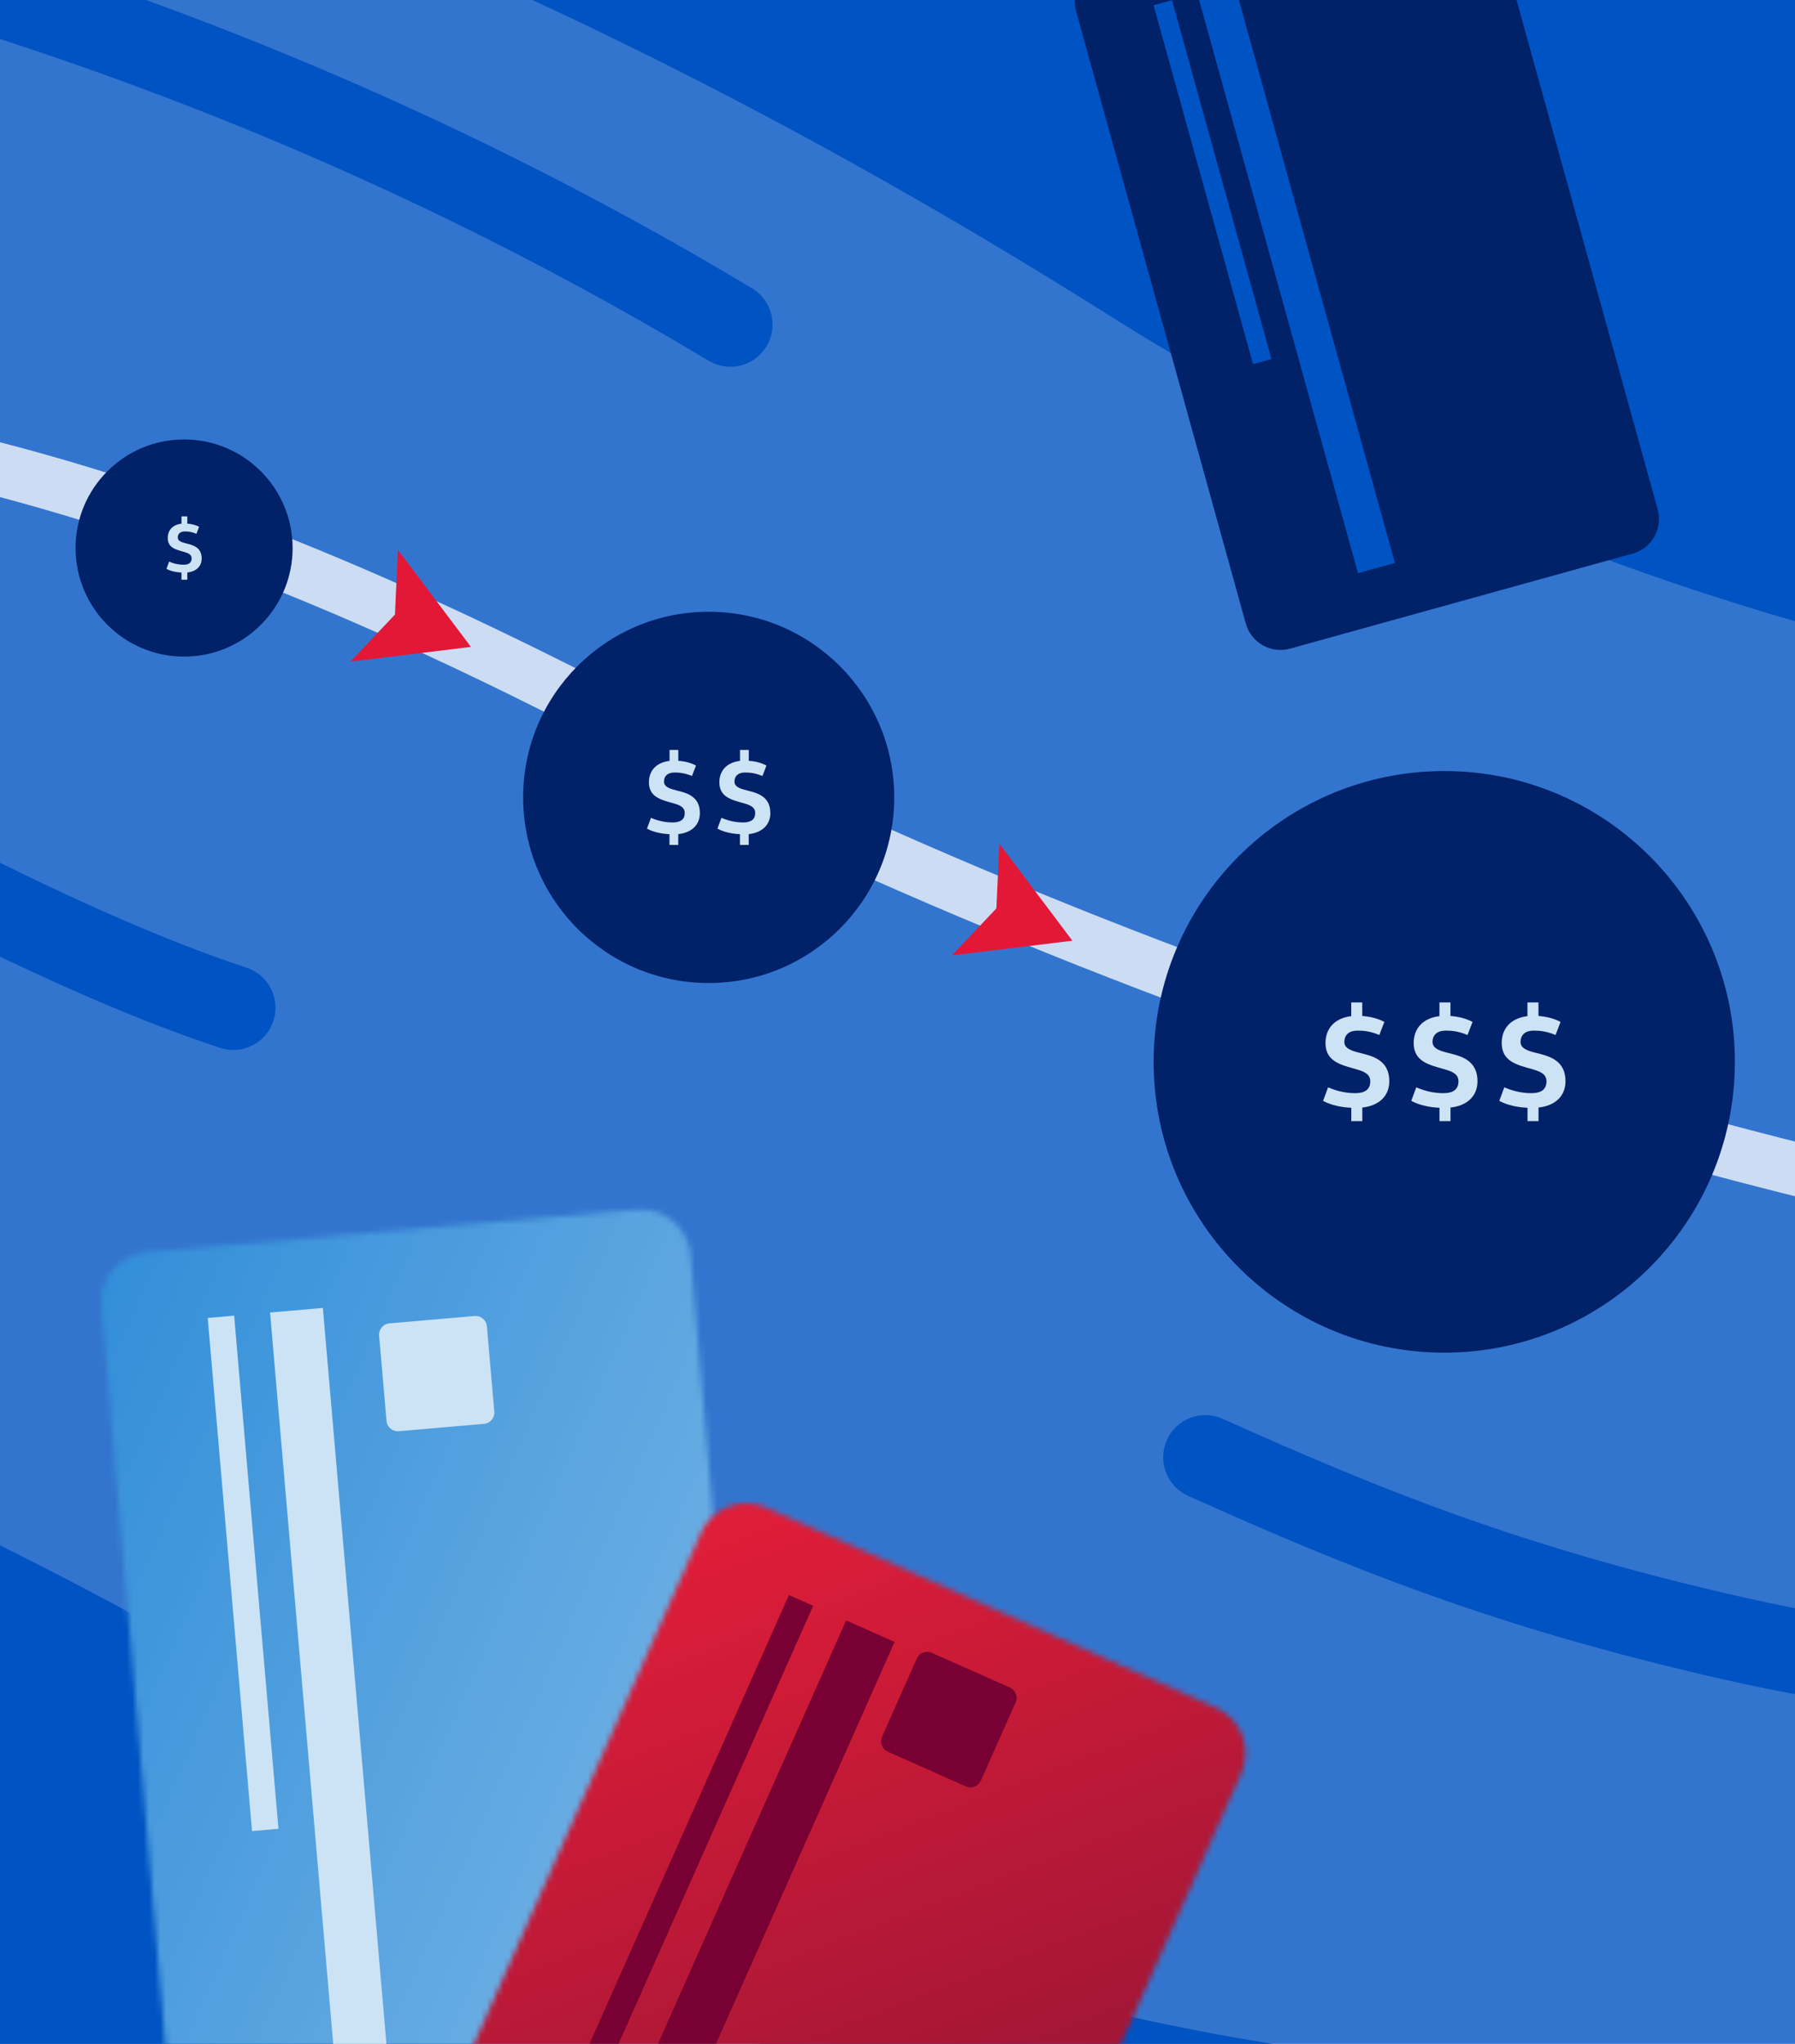
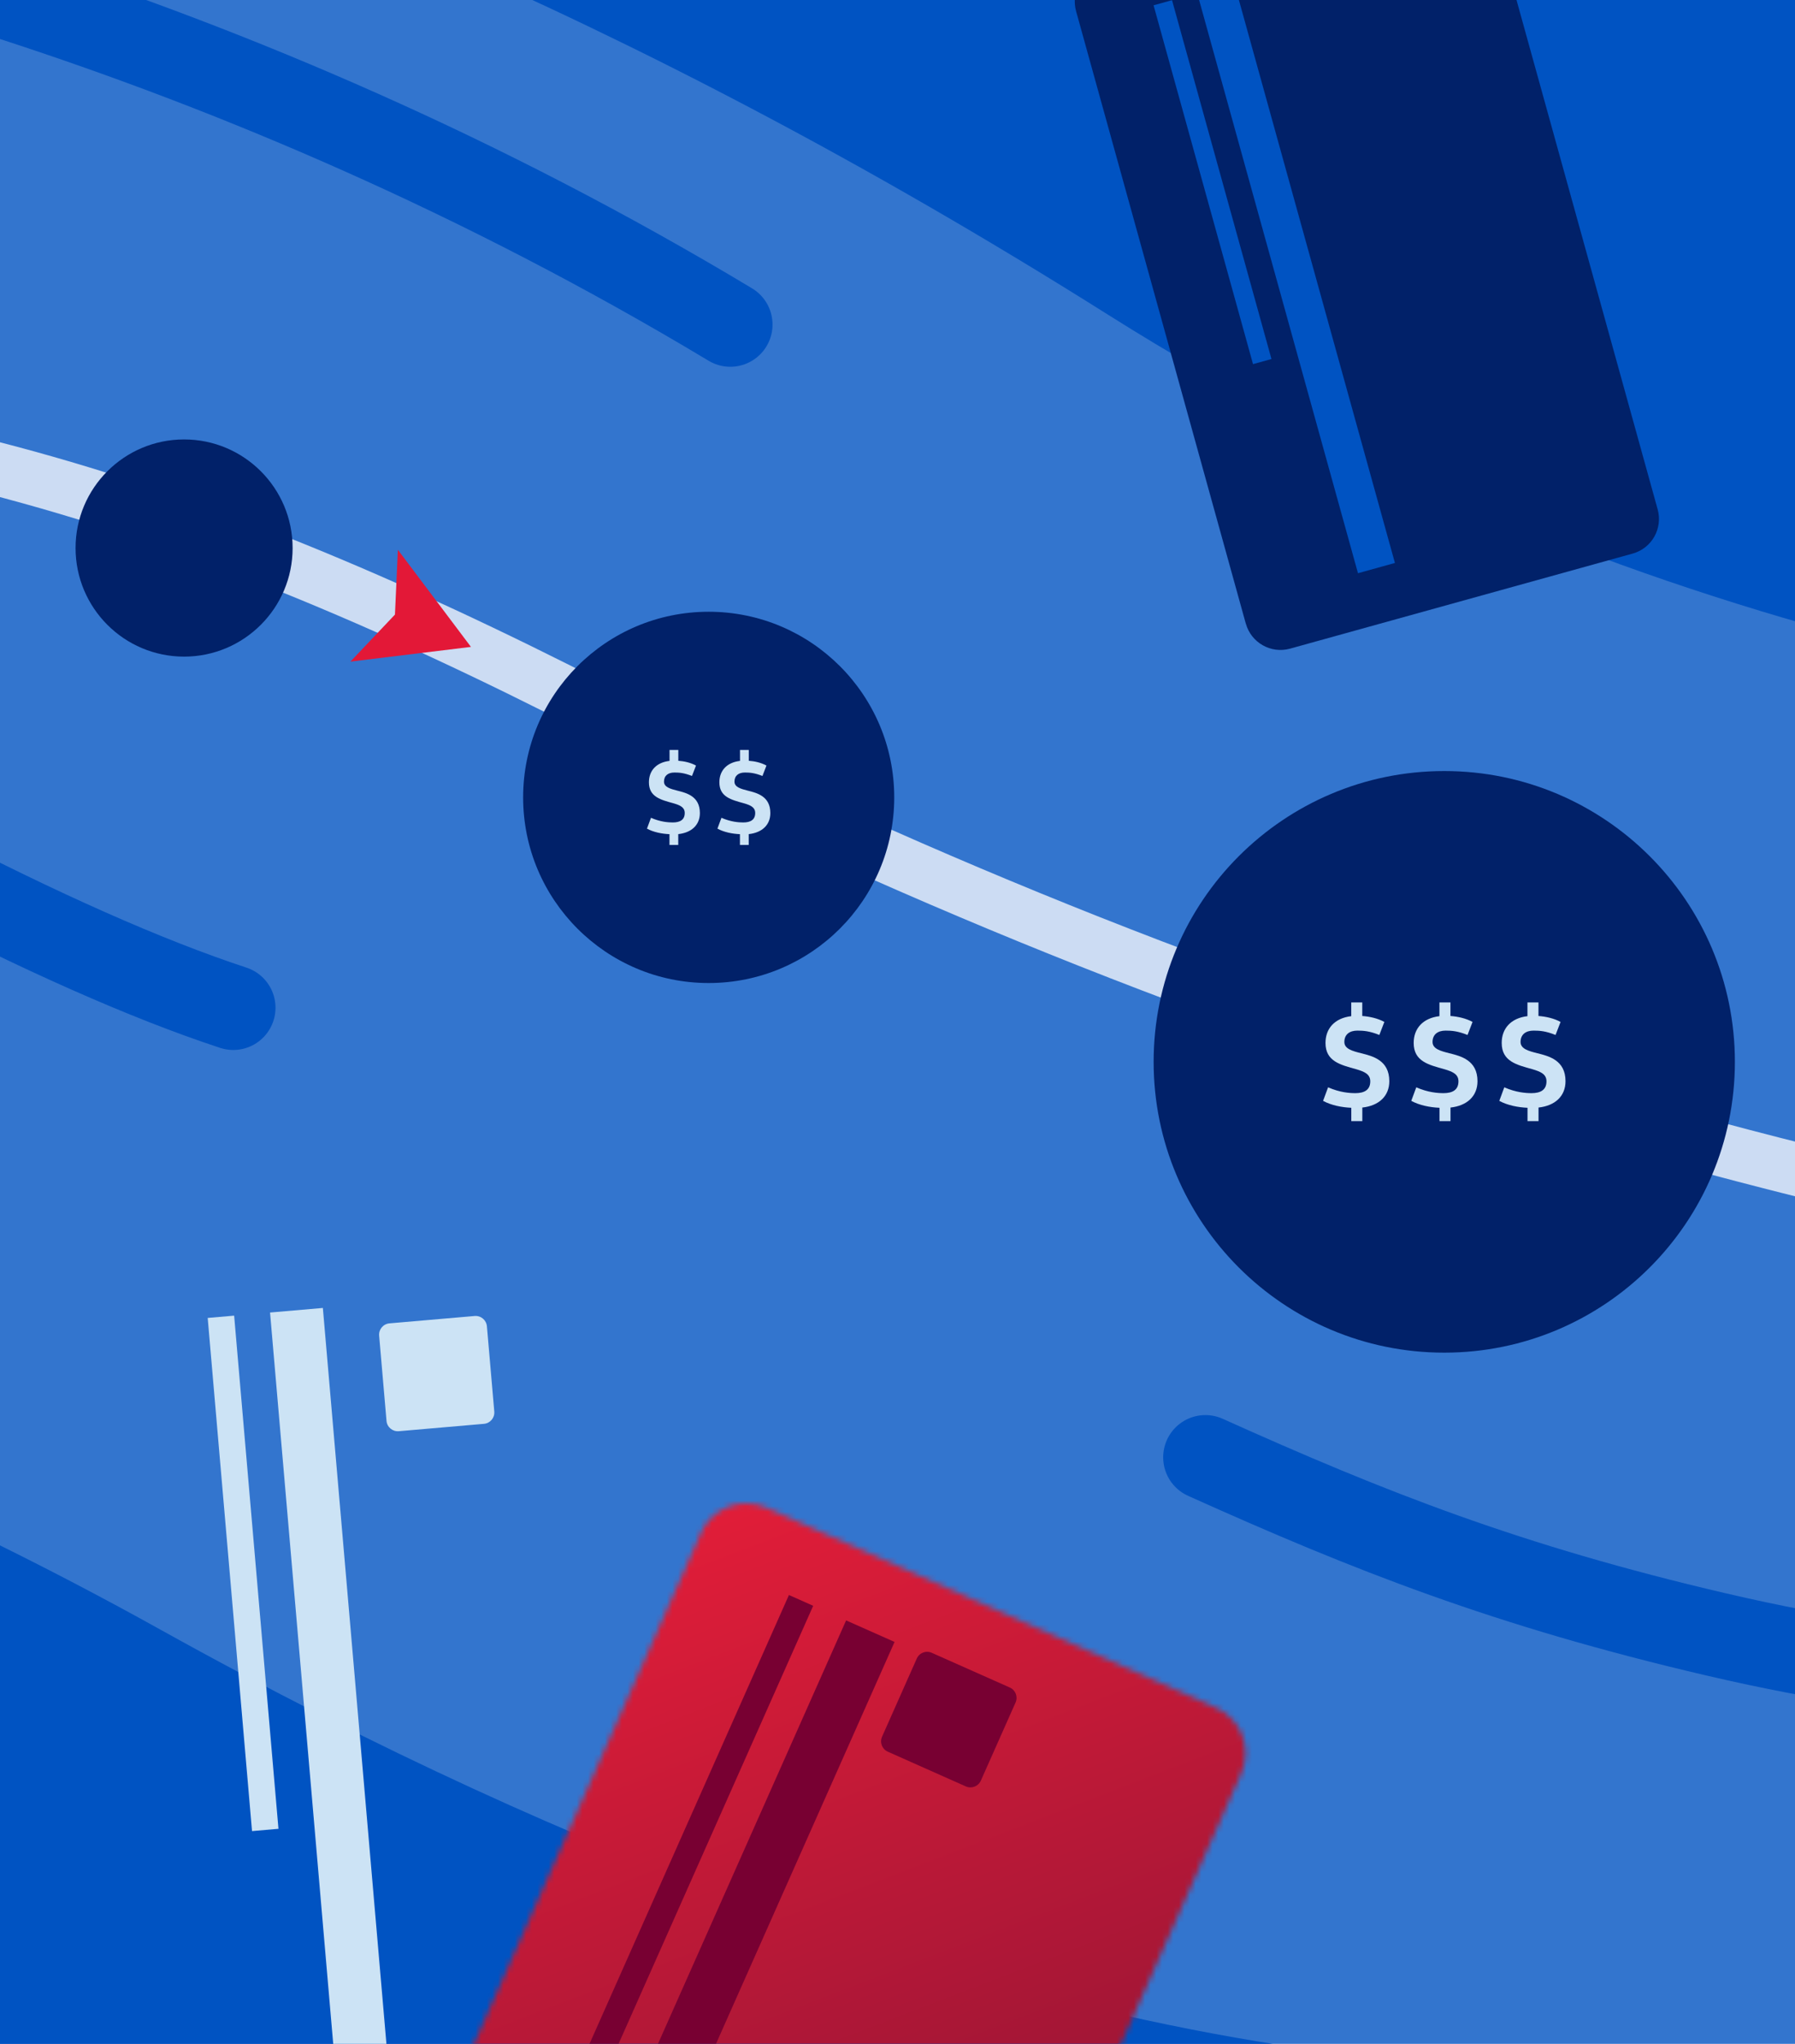
<svg xmlns="http://www.w3.org/2000/svg" fill="none" height="363" viewBox="0 0 319 363" width="319">
  <linearGradient id="a" gradientUnits="userSpaceOnUse" x1="4.248" x2="159.839" y1="261.648" y2="330.239">
    <stop offset="0" stop-color="#338fd9" />
    <stop offset="1" stop-color="#80b9e7" />
  </linearGradient>
  <linearGradient id="b" gradientUnits="userSpaceOnUse" x1="130.633" x2="199.046" y1="267.189" y2="445.13">
    <stop offset="0" stop-color="#e11d38" />
    <stop offset="1" stop-color="#781135" />
  </linearGradient>
  <clipPath id="c">
    <path d="m0 0h319v363h-319z" />
  </clipPath>
  <mask id="d" height="159" maskUnits="userSpaceOnUse" width="118" x="18" y="214">
-     <path d="m113.175 214.863-87.114 7.53c-4.851.416-8.434 4.685-8.019 9.536l12.163 140.71h105.458l-12.942-149.757c-.395-4.591-4.248-8.05-8.767-8.05-.249 0-.509.01-.768.031" fill="#fff" />
+     <path d="m113.175 214.863-87.114 7.53l12.163 140.71h105.458l-12.942-149.757c-.395-4.591-4.248-8.05-8.767-8.05-.249 0-.509.01-.768.031" fill="#fff" />
  </mask>
  <mask id="e" height="106" maskUnits="userSpaceOnUse" width="143" x="79" y="267">
    <path d="m124.59 272.25-44.632 100.389h114.982l25.656-57.699c1.973-4.445-.021-9.649-4.477-11.633l-79.906-35.534c-1.163-.519-2.378-.758-3.573-.758-3.376 0-6.596 1.953-8.06 5.235" fill="#fff" />
  </mask>
  <g clip-path="url(#c)">
    <path d="m0 0h319v363h-319z" fill="#3375ce" />
    <path d="m569.123 124.197s-197.213 41.948-372.084-68.224c-174.86-110.182-297.933-112.086-297.933-112.086l681.617-3.434-11.59 183.745z" fill="#0053c2" />
    <path d="m-269.081 206.018s141.483-3.379 297.577 83.405c156.094 86.784 249.395 76.942 249.395 76.942h-547.891l.908-160.358z" fill="#0053c2" />
    <g stroke-miterlimit="10">
      <path d="m41.459 178.98c-15.337-5.04-34.335-13.453-56.995-25.238" stroke="#0053c2" stroke-linecap="round" stroke-width="15" />
      <path d="m214.216 258.823c29.219 13.148 53.764 22.819 90.722 31.444 40.086 9.357 62.149 7.718 62.149 7.718" stroke="#0053c2" stroke-linecap="round" stroke-width="15" />
      <path d="m-129.24-26.93s55.74 2.03 132.25 26.95c38.49 12.53 82.23 30.86 126.78 57.62" stroke="#0053c2" stroke-linecap="round" stroke-width="15" />
      <path d="m-253 91.333c29.808-7.36 74.106-16.103 128.749-18.626 0 0 24.689-1.141 46.372-.523 77.488 2.22 142.015 29.651 219.524 72.756 26.52 12.261 54.967 24.018 85.341 34.813 119.839 42.613 231.229 56.653 322.014 58.883" stroke="#ccdcf3" stroke-width="9.423" />
    </g>
-     <path d="m190.581 167.073-12.983-17.244-.523 11.506-7.915 8.355z" fill="#e31837" />
    <path d="m83.694 114.89-12.983-17.244-.523 11.507-7.915 8.355z" fill="#e31837" />
    <path d="m13.43 97.332c0 10.648 8.638 19.286 19.286 19.286 10.648 0 19.286-8.638 19.286-19.286 0-10.648-8.638-19.286-19.286-19.286-10.648 0-19.286 8.638-19.286 19.286z" fill="#012169" />
-     <path d="m32.254 101.688c-.911-.042-1.895-.23-2.67-.66l.471-1.288c1.12.493 2.042.555 2.586.555.848 0 1.413-.303 1.413-1.12 0-.67-.523-.911-1.309-1.141-1.539-.429-2.932-.754-2.932-2.492 0-1.372.879-2.356 2.439-2.534v-1.298h1.036v1.288c.68.052 1.466.22 2.094.565l-.471 1.235c-.921-.377-1.508-.408-2.083-.408-.743 0-1.235.377-1.235 1.078 0 .66.775.859 1.591 1.068 1.078.272 2.659.66 2.659 2.649 0 1.423-1.005 2.325-2.555 2.491v1.288h-1.036z" fill="#cce3f5" />
    <path d="m92.97 141.62c0 18.207 14.762 32.97 32.97 32.97 18.207 0 32.98-14.763 32.98-32.97s-14.763-32.97-32.98-32.97c-18.218 0-32.97 14.763-32.97 32.97z" fill="#012169" />
    <path d="m118.988 148.153c-1.372-.063-2.838-.345-4.01-.984l.711-1.926c1.676.732 3.068.827 3.874.827 1.278 0 2.126-.461 2.126-1.675 0-1.006-.796-1.372-1.969-1.718-2.313-.638-4.397-1.141-4.397-3.737 0-2.063 1.309-3.529 3.665-3.801v-1.947h1.56v1.926c1.026.073 2.198.325 3.141.848l-.712 1.853c-1.393-.555-2.262-.617-3.12-.617-1.121 0-1.854.555-1.854 1.622 0 .985 1.163 1.288 2.387 1.602 1.623.409 3.99.985 3.99 3.979 0 2.136-1.508 3.486-3.843 3.738v1.926h-1.56v-1.905z" fill="#cce3f5" />
    <path d="m131.51 148.153c-1.372-.063-2.838-.345-4.01-.984l.712-1.926c1.675.732 3.067.827 3.874.827 1.277 0 2.125-.461 2.125-1.675 0-1.006-.796-1.372-1.968-1.718-2.314-.638-4.398-1.141-4.398-3.737 0-2.063 1.309-3.529 3.665-3.801v-1.947h1.56v1.926c1.026.073 2.198.325 3.141.848l-.712 1.853c-1.393-.555-2.262-.617-3.12-.617-1.121 0-1.853.555-1.853 1.622 0 .985 1.162 1.288 2.387 1.602 1.623.409 3.989.985 3.989 3.979 0 2.136-1.508 3.486-3.843 3.738v1.926h-1.56v-1.905z" fill="#cce3f5" />
    <path d="m205.019 188.589c0 28.53 23.128 51.648 51.649 51.648 28.52 0 51.648-23.128 51.648-51.648 0-28.521-23.128-51.649-51.648-51.649-28.521 0-51.649 23.128-51.649 51.649z" fill="#012169" />
    <path d="m240.146 196.745c-1.706-.074-3.538-.43-5.015-1.225l.89-2.408c2.094.921 3.832 1.036 4.848 1.036 1.591 0 2.649-.576 2.649-2.094 0-1.256-.984-1.706-2.461-2.146-2.889-.796-5.496-1.424-5.496-4.68 0-2.576 1.643-4.408 4.575-4.754v-2.439h1.958v2.408c1.277.094 2.753.408 3.926 1.057l-.89 2.314c-1.738-.701-2.816-.774-3.905-.774-1.403 0-2.314.701-2.314 2.02 0 1.225 1.445 1.613 2.994 2 2.021.503 4.995 1.225 4.995 4.963 0 2.68-1.885 4.366-4.796 4.68v2.408h-1.958v-2.387z" fill="#cce3f5" />
    <path d="m255.82 196.745c-1.707-.074-3.539-.43-5.016-1.225l.89-2.408c2.094.921 3.832 1.036 4.848 1.036 1.591 0 2.649-.576 2.649-2.094 0-1.256-.984-1.706-2.461-2.146-2.889-.796-5.496-1.424-5.496-4.68 0-2.576 1.643-4.408 4.575-4.754v-2.439h1.958v2.408c1.277.094 2.754.408 3.926 1.057l-.89 2.314c-1.738-.701-2.816-.774-3.905-.774-1.403 0-2.314.701-2.314 2.02 0 1.225 1.445 1.613 2.994 2 2.021.503 4.995 1.225 4.995 4.963 0 2.68-1.885 4.366-4.796 4.68v2.408h-1.957v-2.387z" fill="#cce3f5" />
    <path d="m271.462 196.745c-1.707-.074-3.539-.43-5.015-1.225l.889-2.408c2.094.921 3.833 1.036 4.848 1.036 1.592 0 2.649-.576 2.649-2.094 0-1.256-.984-1.706-2.46-2.146-2.89-.796-5.497-1.424-5.497-4.68 0-2.576 1.644-4.408 4.575-4.754v-2.439h1.958v2.408c1.277.094 2.754.408 3.926 1.057l-.89 2.314c-1.738-.701-2.816-.774-3.905-.774-1.403 0-2.314.701-2.314 2.02 0 1.225 1.445 1.613 2.995 2 2.02.503 4.994 1.225 4.994 4.963 0 2.68-1.885 4.366-4.795 4.68v2.408h-1.958v-2.387z" fill="#cce3f5" />
    <path d="m221.4 110.763-30.169-108.799c-.935-3.39 1.052-6.896 4.442-7.843l60.91-16.89c3.389-.935 6.896 1.052 7.843 4.442l30.168 108.798c.935 3.39-1.04 6.896-4.43 7.843l-60.91 16.89c-3.389.935-6.896-1.052-7.843-4.43" fill="#012169" />
    <path d="m219.332-3.031-6.566 1.821 28.569 103.016 6.566-1.821z" fill="#0053c2" />
    <path d="m208.286.032-3.278.909 17.674 63.729 3.277-.909z" fill="#0053c2" />
    <g mask="url(#d)">
-       <path d="m36.819 171.291-77.455 175.696 157.078 69.247 77.454-175.696z" fill="url(#a)" />
-     </g>
+       </g>
    <path d="m68.688 252.349-1.309-15.134c-.093-1.111.727-2.087 1.838-2.181l15.134-1.308c1.111-.094 2.088.727 2.181 1.838l1.309 15.134c.093 1.111-.727 2.087-1.839 2.181l-15.134 1.309c-1.111.093-2.088-.727-2.181-1.839z" fill="#cce3f5" />
    <path d="m57.377 232.298-9.386.812 12.735 147.338 9.386-.811z" fill="#cce3f5" />
    <path d="m41.61 233.664-4.698.407 7.877 91.137 4.698-.406z" fill="#cce3f5" />
    <g mask="url(#e)">
      <path d="m204.223 219.233-159.629 61.372 53.742 139.782 159.628-61.371z" fill="url(#b)" />
      <g fill="#780032">
        <path d="m150.368 287.79-60.08 135.134 8.608 3.827 60.081-135.134z" />
        <path d="m140.207 283.28-37.163 83.588 4.309 1.916 37.163-83.588z" />
        <path d="m156.758 308.437 6.17-13.877c.457-1.017 1.641-1.474 2.659-1.017l13.877 6.169c1.018.457 1.475 1.641 1.018 2.659l-6.17 13.877c-.457 1.018-1.641 1.475-2.659 1.029l-13.877-6.17c-1.018-.457-1.475-1.641-1.018-2.659" />
      </g>
    </g>
  </g>
</svg>